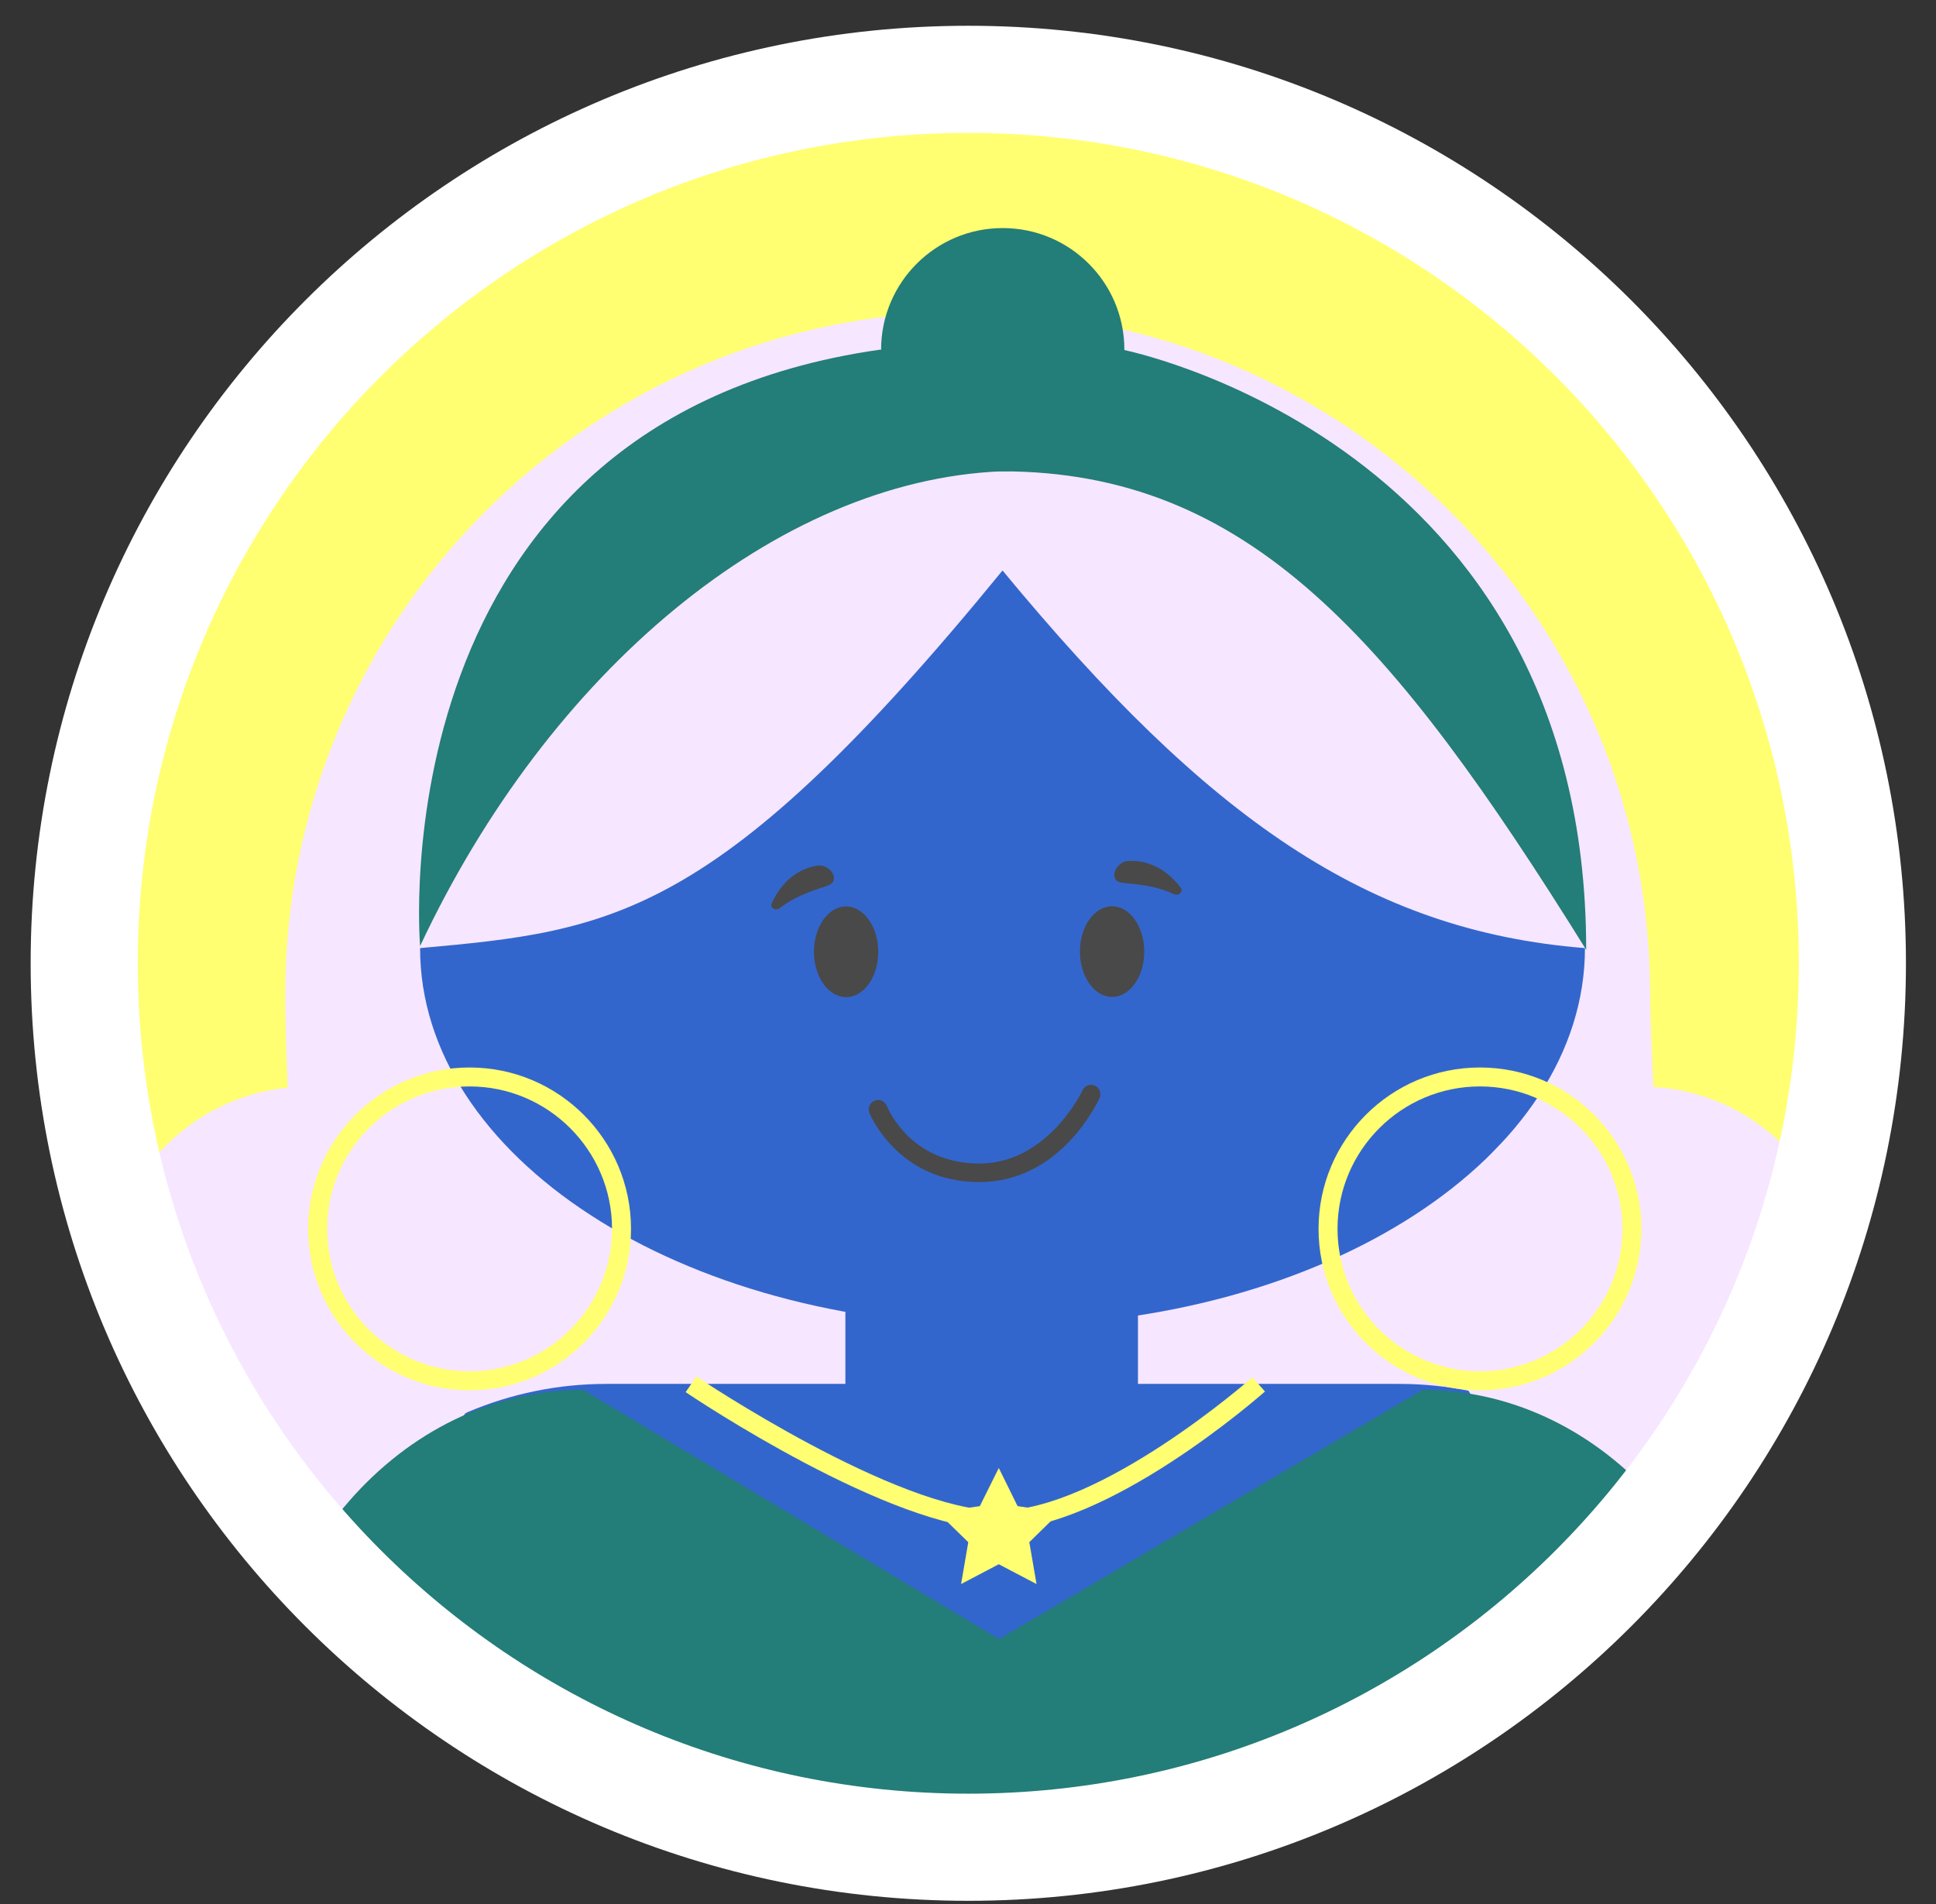
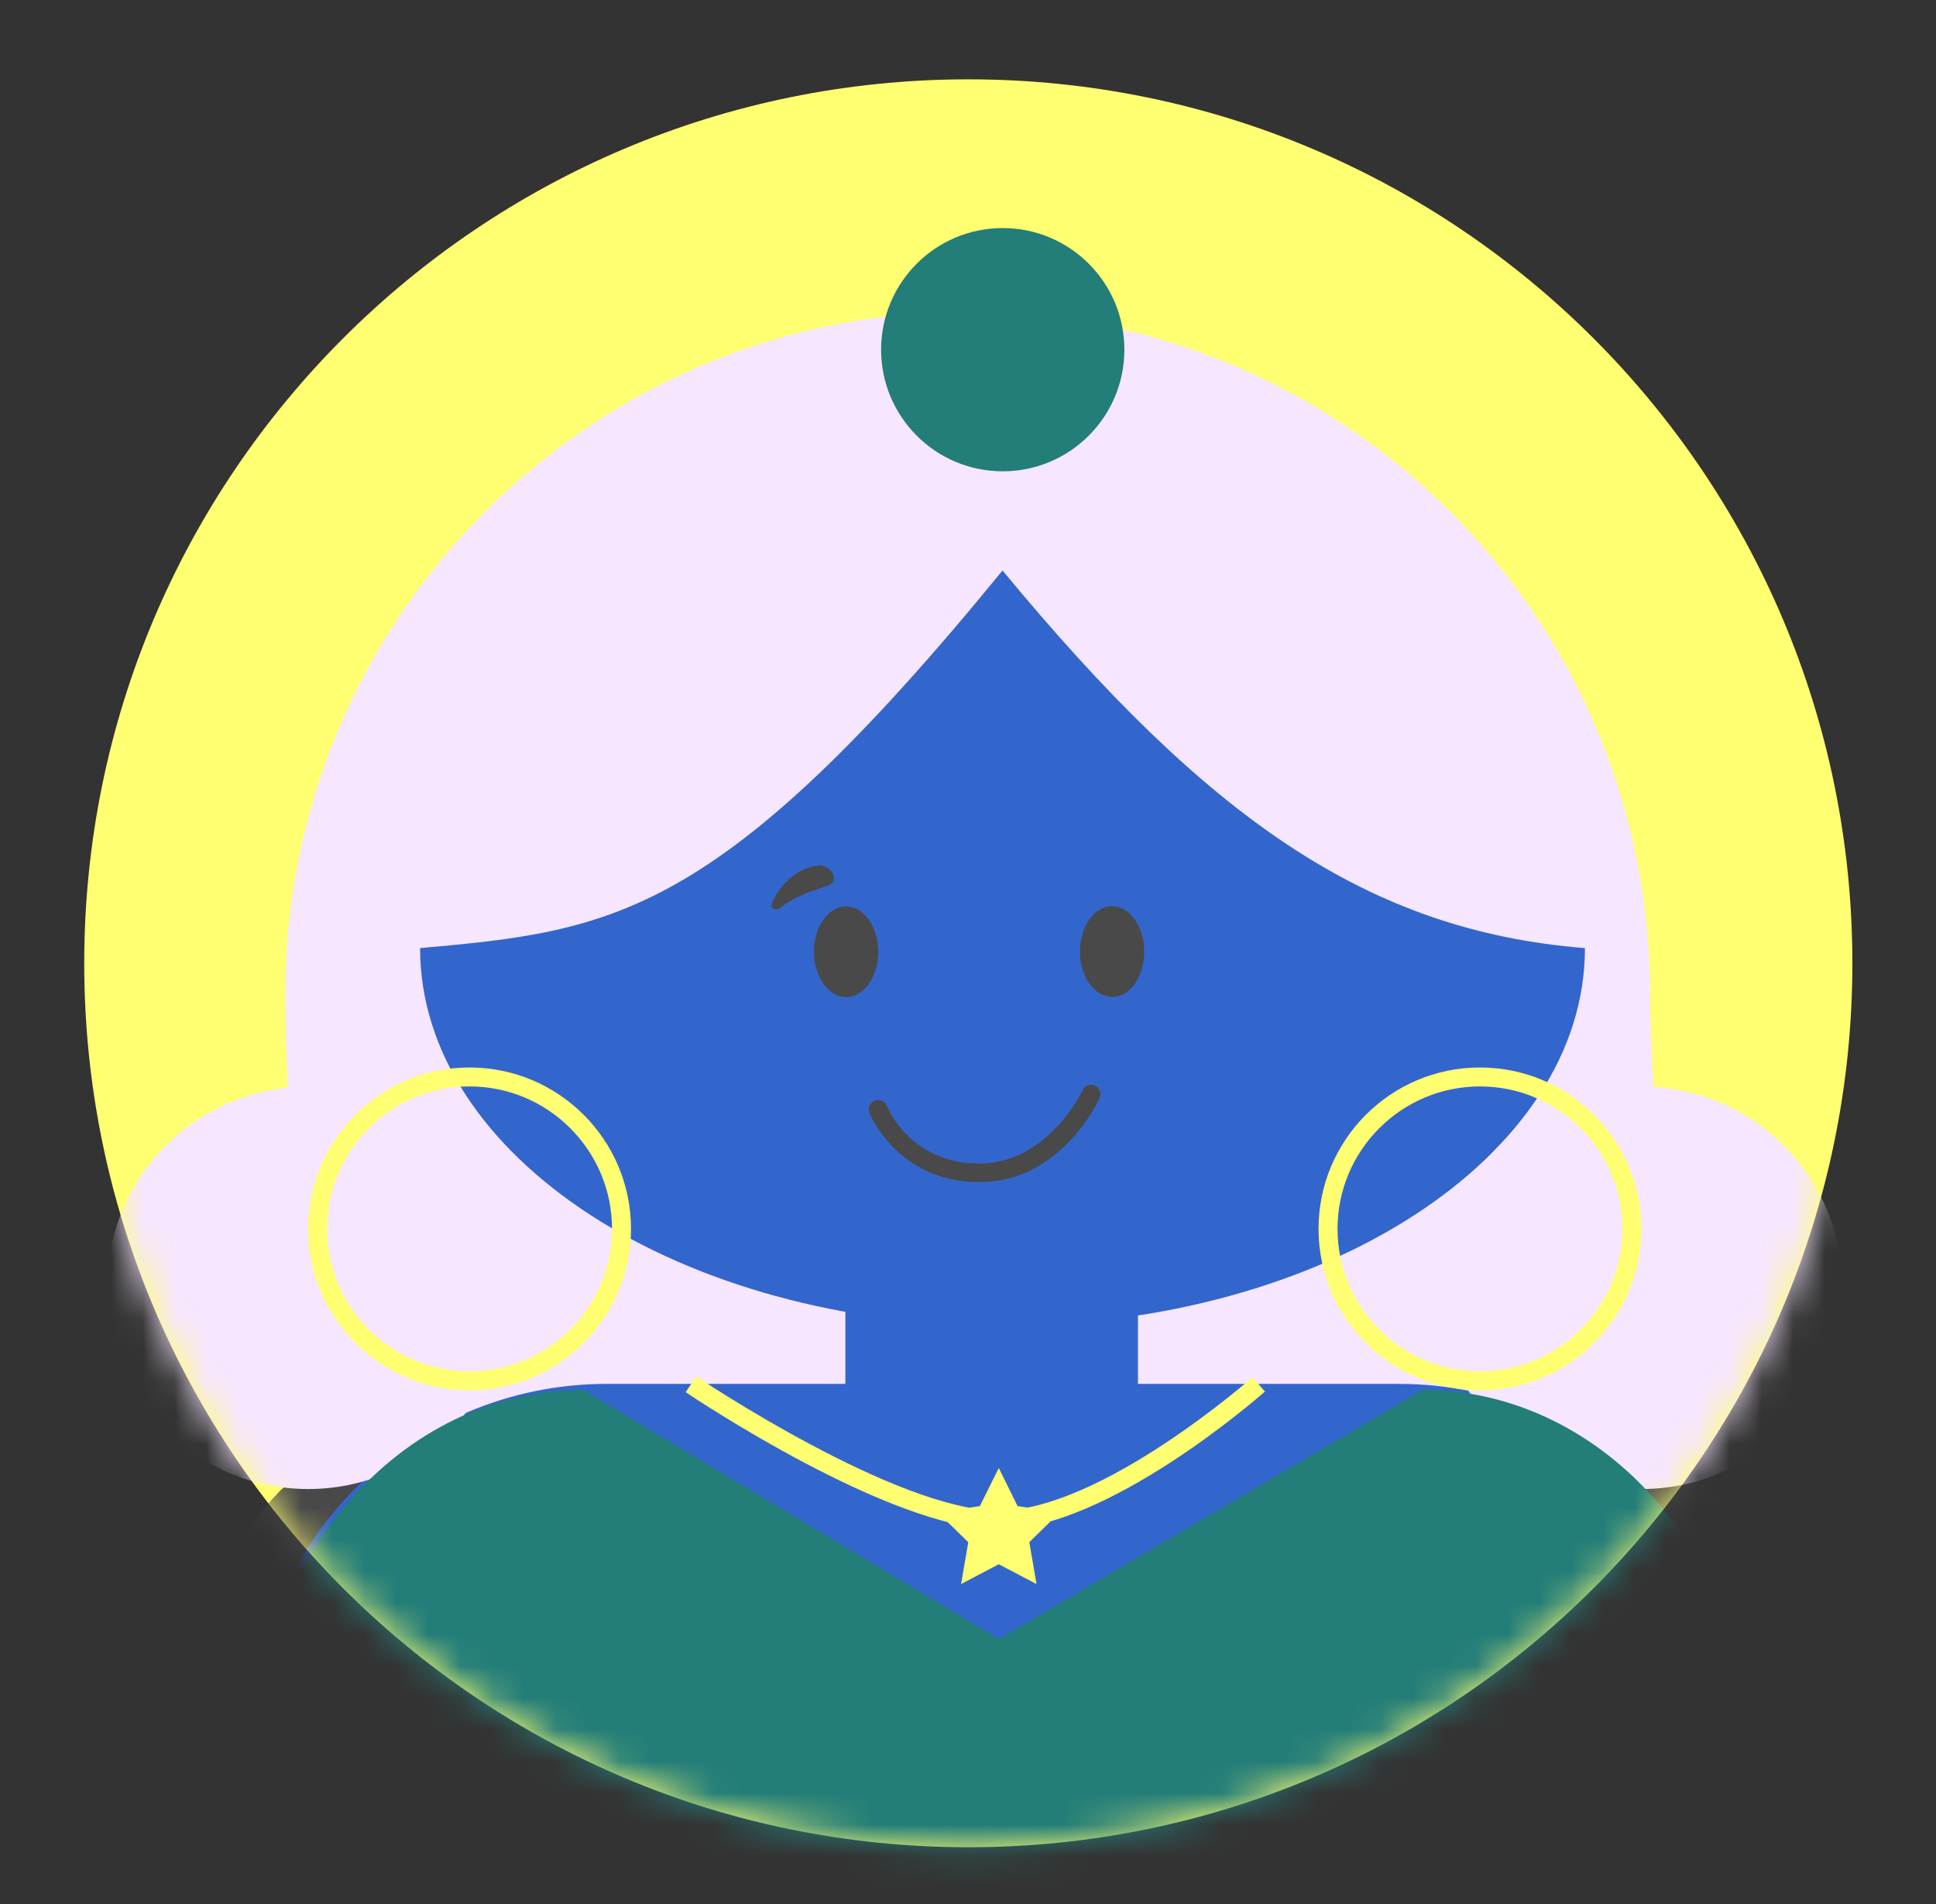
<svg xmlns="http://www.w3.org/2000/svg" width="61" height="60" viewBox="0 0 61 60" fill="none">
  <rect x="0" y="0" width="61" height="60" fill="#333333" stroke="none" />
  <path d="M30.51 58.211C45.894 58.211 58.365 45.74 58.365 30.356C58.365 14.972 45.894 2.5 30.51 2.5C15.126 2.5 2.654 14.972 2.654 30.356C2.654 45.74 15.126 58.211 30.51 58.211Z" fill="#FFFF71" />
  <mask id="mask0_2773_27270" style="mask-type:luminance" maskUnits="userSpaceOnUse" x="2" y="2" width="57" height="57">
    <path d="M30.51 58.211C45.894 58.211 58.365 45.74 58.365 30.356C58.365 14.972 45.894 2.5 30.51 2.5C15.126 2.5 2.654 14.972 2.654 30.356C2.654 45.74 15.126 58.211 30.51 58.211Z" fill="white" />
  </mask>
  <g mask="url(#mask0_2773_27270)">
    <path d="M51.992 31.326C51.992 36.146 54.214 55.543 47.542 55.543C41.364 55.543 40.358 49.346 40.358 49.346C40.358 49.346 36.915 55.543 30.49 55.543C23.572 55.543 24.559 47.884 24.559 47.884C24.559 47.884 23.819 55.543 17.888 55.543C9.735 55.543 8.988 35.503 8.988 31.326C8.988 19.451 18.615 9.824 30.49 9.824C42.365 9.824 51.992 19.451 51.992 31.326Z" fill="#F6E6FF" />
    <path d="M49.939 29.877C49.939 36.451 41.721 41.778 31.588 41.778C21.454 41.778 13.236 36.451 13.236 29.877C19.297 29.332 22.617 28.961 31.588 17.977C38.071 25.824 43.118 29.332 49.939 29.877Z" fill="#3366CC" />
    <path d="M31.594 14.852C33.711 14.852 35.427 13.136 35.427 11.019C35.427 8.902 33.711 7.187 31.594 7.187C29.478 7.187 27.762 8.902 27.762 11.019C27.762 13.136 29.478 14.852 31.594 14.852Z" fill="#237D78" />
-     <path d="M35.375 11.02C35.375 11.02 49.978 13.891 49.978 29.93C43.872 20.114 39.325 14.852 31.549 14.852C24.468 15.145 17.29 21.166 13.237 29.812C13.237 29.812 11.801 13.3 27.716 11.02" fill="#237D78" />
    <path d="M55.232 67.834H7.941V55.088C7.941 48.93 12.943 43.928 19.102 43.928H44.066C50.224 43.928 55.226 48.93 55.226 55.088V67.834H55.232Z" fill="#F6E6FF" />
    <path d="M13.301 57.81C16.803 57.81 19.641 54.972 19.641 51.47C19.641 47.968 16.803 45.13 13.301 45.13C9.8 45.13 6.961 47.968 6.961 51.47C6.961 54.972 9.8 57.81 13.301 57.81Z" fill="#494949" />
    <path d="M30.847 37.25C28.275 37.25 27.398 35.087 27.391 35.068C27.333 34.918 27.404 34.749 27.56 34.684C27.71 34.626 27.879 34.697 27.944 34.853C27.976 34.931 28.691 36.666 30.854 36.666C33.017 36.666 34.095 34.386 34.108 34.36C34.173 34.21 34.349 34.145 34.498 34.21C34.647 34.275 34.712 34.45 34.647 34.6C34.596 34.71 33.426 37.25 30.86 37.25H30.847Z" fill="#494949" />
    <path d="M44.08 43.61H19.109C12.946 43.61 7.949 48.606 7.949 54.77V56.355C7.949 62.519 12.946 67.515 19.109 67.515H44.08C50.244 67.515 55.24 62.519 55.24 56.355V54.77C55.24 48.606 50.244 43.61 44.08 43.61Z" fill="#3366CC" />
    <path d="M48.965 57.329C52.467 57.329 55.305 54.491 55.305 50.989C55.305 47.487 52.467 44.649 48.965 44.649C45.464 44.649 42.625 47.487 42.625 50.989C42.625 54.491 45.464 57.329 48.965 57.329Z" fill="#494949" />
    <path d="M35.043 31.416C35.603 31.415 36.055 30.774 36.053 29.985C36.052 29.196 35.596 28.557 35.037 28.558C34.477 28.559 34.025 29.2 34.027 29.99C34.029 30.779 34.484 31.418 35.043 31.416Z" fill="#494949" />
    <path d="M26.662 31.422C27.222 31.421 27.674 30.78 27.673 29.991C27.671 29.202 27.216 28.563 26.656 28.564C26.096 28.565 25.644 29.206 25.646 29.995C25.648 30.785 26.103 31.424 26.662 31.422Z" fill="#494949" />
-     <path d="M36.992 28.175C37.141 28.247 37.297 28.091 37.2 27.967C36.888 27.558 36.349 27.097 35.556 27.129C35.147 27.149 34.9 27.753 35.349 27.818C35.693 27.863 36.362 27.876 36.992 28.182V28.175Z" fill="#494949" />
    <path d="M24.565 28.617C24.435 28.721 24.247 28.604 24.318 28.461C24.533 27.993 24.948 27.422 25.735 27.279C26.137 27.201 26.514 27.74 26.092 27.902C25.767 28.026 25.117 28.182 24.565 28.623V28.617Z" fill="#494949" />
    <path d="M31.465 48.196C28.061 48.196 21.863 44.045 21.604 43.87L21.941 43.376C22.006 43.421 28.242 47.605 31.465 47.605C34.687 47.605 39.416 43.441 39.461 43.402L39.857 43.85C39.656 44.026 34.888 48.203 31.465 48.203V48.196Z" fill="#FFFF71" />
    <path d="M31.47 46.26L32.062 47.462L33.393 47.656L32.432 48.598L32.659 49.917L31.47 49.293L30.282 49.917L30.509 48.598L29.541 47.656L30.873 47.462L31.47 46.26Z" fill="#FFFF71" />
    <path d="M9.709 46.923C13.211 46.923 16.049 44.084 16.049 40.583C16.049 37.081 13.211 34.242 9.709 34.242C6.208 34.242 3.369 37.081 3.369 40.583C3.369 44.084 6.208 46.923 9.709 46.923Z" fill="#F6E6FF" />
-     <path d="M10.293 80.215C9.371 80.215 8.449 79.91 7.682 79.28L-9.136 65.456C-10.156 64.618 -10.715 63.338 -10.63 62.02C-10.546 60.701 -9.838 59.499 -8.72 58.791L12.515 45.364C14.438 44.149 16.984 44.721 18.199 46.644C19.414 48.566 18.842 51.113 16.919 52.328L0.504 62.708L12.918 72.913C14.678 74.356 14.931 76.954 13.483 78.714C12.671 79.708 11.489 80.222 10.3 80.222L10.293 80.215Z" fill="#F6E6FF" />
    <path d="M51.719 46.923C55.221 46.923 58.059 44.084 58.059 40.583C58.059 37.081 55.221 34.242 51.719 34.242C48.218 34.242 45.379 37.081 45.379 40.583C45.379 44.084 48.218 46.923 51.719 46.923Z" fill="#F6E6FF" />
    <path d="M44.814 67.704H18.375C12.62 67.704 7.949 62.351 7.949 55.751C7.949 49.151 12.62 43.798 18.375 43.798L31.478 51.652L44.821 43.798C50.576 43.798 55.247 49.151 55.247 55.751C55.247 62.351 50.576 67.704 44.821 67.704H44.814Z" fill="#237D78" />
    <path d="M14.795 43.811C11.989 43.811 9.709 41.531 9.709 38.725C9.709 35.919 11.989 33.639 14.795 33.639C17.602 33.639 19.882 35.919 19.882 38.725C19.882 41.531 17.602 43.811 14.795 43.811ZM14.795 34.236C12.32 34.236 10.307 36.25 10.307 38.725C10.307 41.2 12.32 43.214 14.795 43.214C17.27 43.214 19.284 41.2 19.284 38.725C19.284 36.25 17.27 34.236 14.795 34.236Z" fill="#FFFF71" />
    <path d="M46.631 43.811C43.825 43.811 41.545 41.531 41.545 38.725C41.545 35.919 43.825 33.639 46.631 33.639C49.438 33.639 51.718 35.919 51.718 38.725C51.718 41.531 49.438 43.811 46.631 43.811ZM46.631 34.236C44.156 34.236 42.143 36.25 42.143 38.725C42.143 41.2 44.156 43.214 46.631 43.214C49.106 43.214 51.12 41.2 51.12 38.725C51.12 36.25 49.106 34.236 46.631 34.236Z" fill="#FFFF71" />
    <path d="M35.855 41.044H26.637V44.669H35.855V41.044Z" fill="#3366CC" />
  </g>
-   <path d="M30.51 58.211C45.894 58.211 58.365 45.74 58.365 30.356C58.365 14.972 45.894 2.5 30.51 2.5C15.126 2.5 2.654 14.972 2.654 30.356C2.654 45.74 15.126 58.211 30.51 58.211Z" stroke="white" stroke-width="3.376" stroke-miterlimit="10" />
</svg>